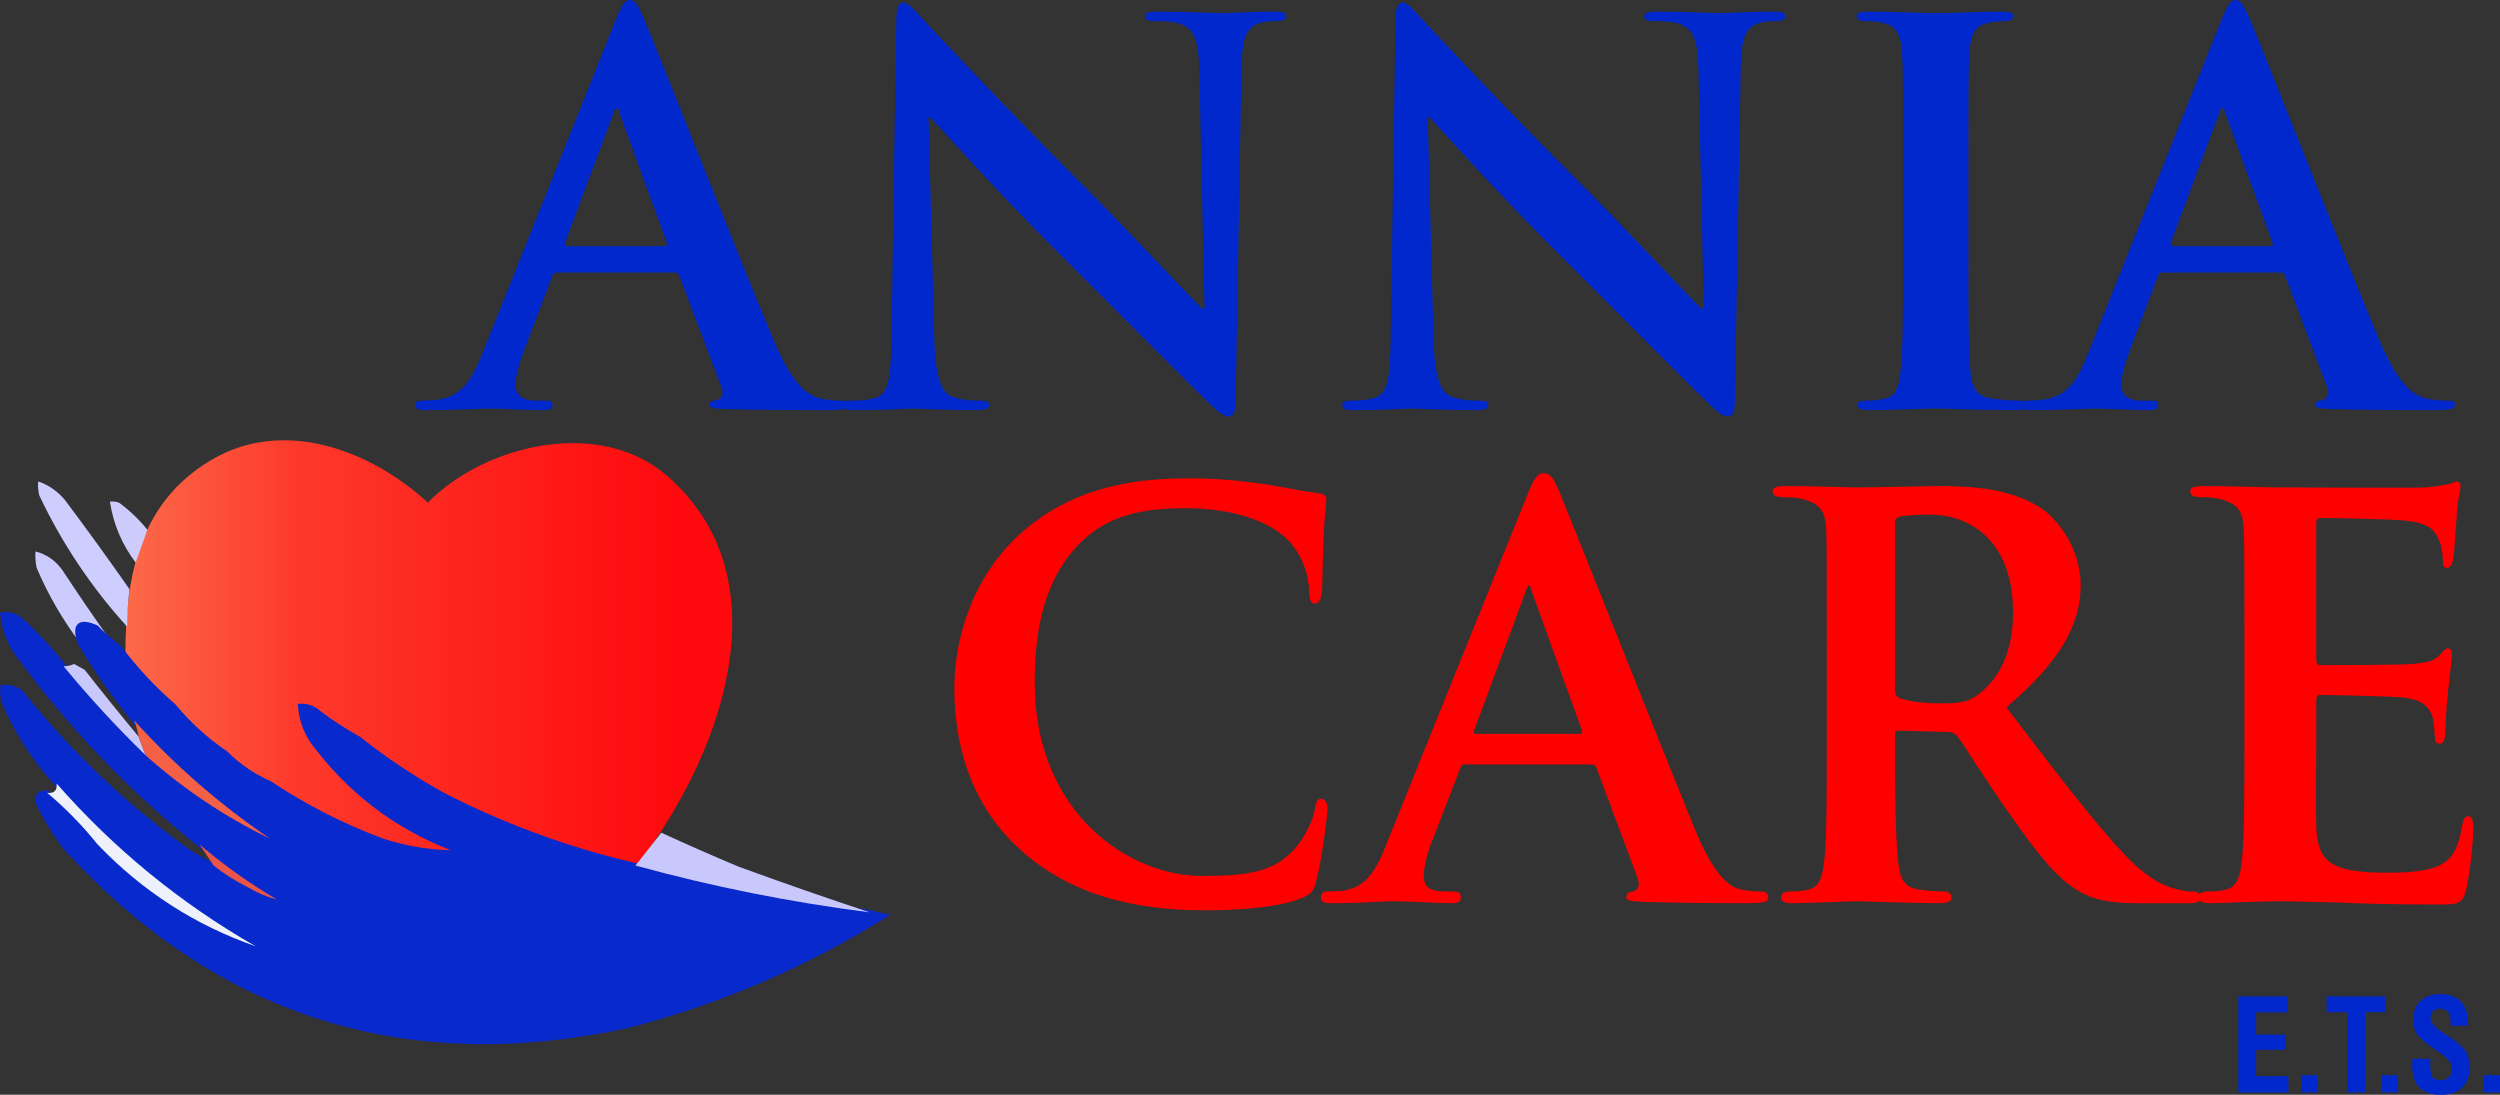
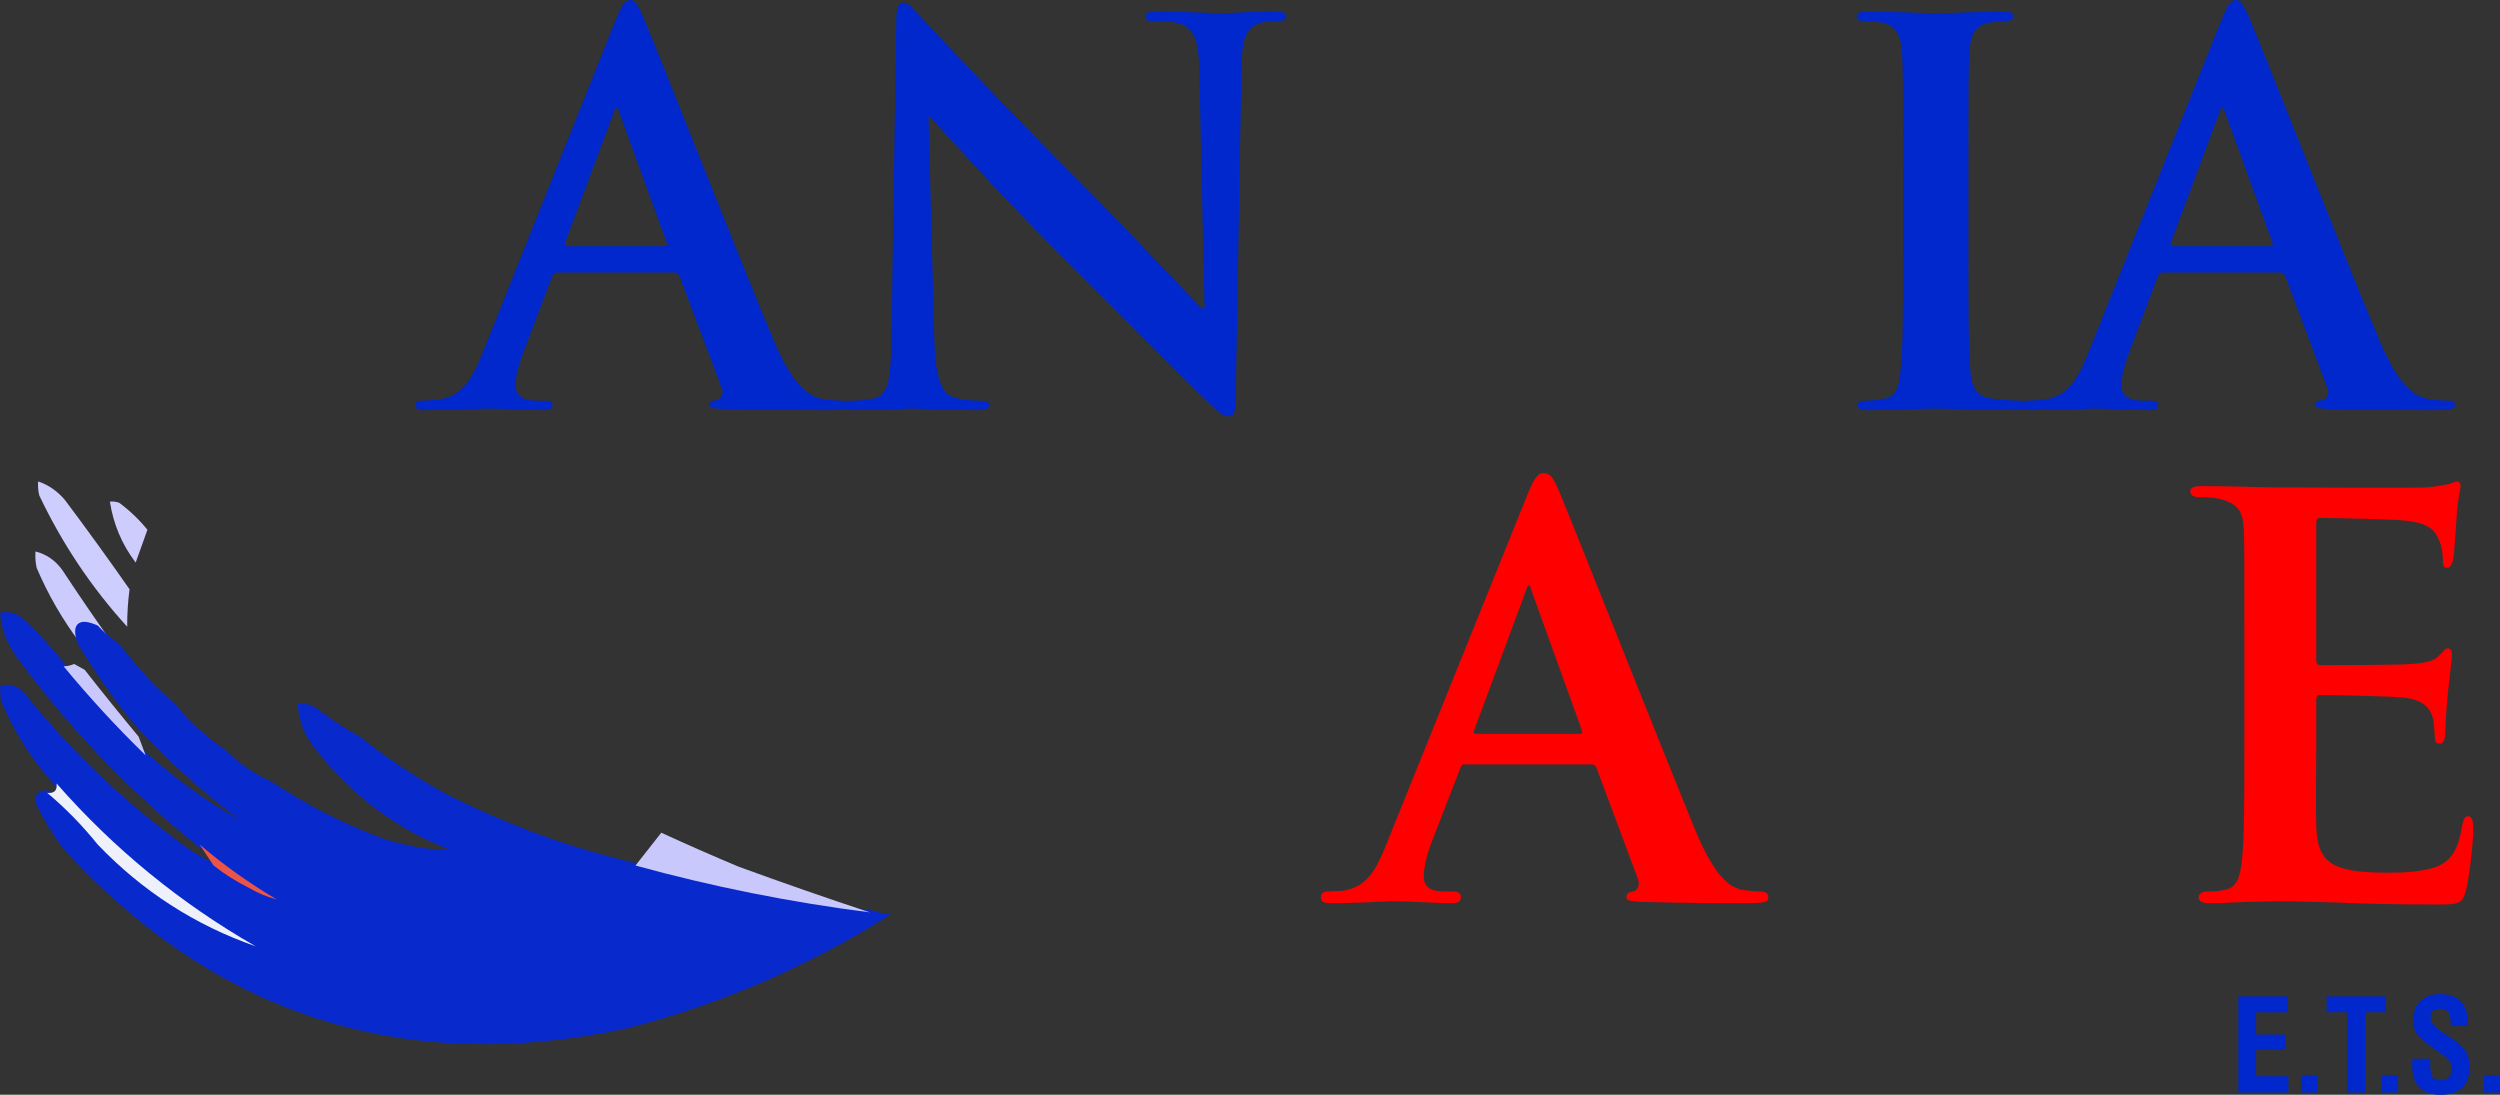
<svg xmlns="http://www.w3.org/2000/svg" xml:space="preserve" width="399.678mm" height="175.02mm" version="1.1" style="shape-rendering:geometricPrecision; text-rendering:geometricPrecision; image-rendering:optimizeQuality; fill-rule:evenodd; clip-rule:evenodd" viewBox="0 0 40868.15 17896.29">
  <rect x="0" y="0" width="40868.15" height="17896.29" fill="#333333" stroke="none" />
  <defs>
    <style type="text/css">
   
    .str0 {stroke:#0829CB;stroke-width:79;stroke-miterlimit:22.926}
    .fil1 {fill:#0028CC;fill-rule:nonzero}
    .fil6 {fill:#0829CB;fill-rule:nonzero}
    .fil7 {fill:#C8C8FC;fill-rule:nonzero}
    .fil9 {fill:#C8C8FD;fill-rule:nonzero}
    .fil5 {fill:#CBCBFE;fill-rule:nonzero}
    .fil3 {fill:#CDCDFE;fill-rule:nonzero}
    .fil4 {fill:#CECCFD;fill-rule:nonzero}
    .fil10 {fill:#EB5447;fill-rule:nonzero}
    .fil11 {fill:#EEF0FB;fill-rule:nonzero}
    .fil8 {fill:#F46046;fill-rule:nonzero}
    .fil0 {fill:red;fill-rule:nonzero}
    .fil2 {fill:url(#id0);fill-rule:nonzero}
   
  </style>
    <linearGradient id="id0" gradientUnits="userSpaceOnUse" x1="2045.76" y1="10848.33" x2="11135.7" y2="10848.33">
      <stop offset="0" style="stop-opacity:1; stop-color:#FC6A49" />
      <stop offset="0.302" style="stop-opacity:1; stop-color:#FD3A2B" />
      <stop offset="1" style="stop-opacity:1; stop-color:#FE090D" />
    </linearGradient>
  </defs>
  <g id="Layer_x0020_1">
    <g id="annia_care.svg">
      <g id="Layer_x0020_1_0">
-         <path class="fil0" d="M19701.19 14881.16c567.26,0 1234.06,-52.99 1582.39,-201.45 149.26,-63.62 189.16,-106 228.94,-265.08 89.61,-307.44 189.16,-1092.05 189.16,-1198.12 0,-74.24 -39.8,-159.08 -99.54,-159.08 -69.66,0 -89.61,42.47 -109.46,180.22 -29.87,169.6 -149.26,424.15 -298.62,604.37 -348.33,413.53 -776.26,477.15 -1552.52,477.15 -1174.31,0 -2726.93,-1017.91 -2726.93,-3159.73 0,-880.07 159.28,-1749.52 806.13,-2343.27 398.06,-360.45 885.82,-508.91 1652.17,-508.91 806.13,0 1393.34,222.7 1691.85,530.15 218.93,233.31 328.49,551.38 338.42,837.68 0,116.61 19.95,190.84 89.61,190.84 79.59,0 109.46,-95.47 119.39,-222.7 9.92,-180.22 9.92,-678.61 29.87,-975.54 19.95,-318.07 39.8,-424.15 39.8,-498.29 0,-53 -29.87,-95.47 -129.41,-105.98 -258.72,-31.86 -547.41,-95.47 -875.8,-148.47 -398.05,-53 -726.54,-95.47 -1273.85,-95.47 -1303.72,0 -2139.73,360.54 -2776.76,954.3 -836,795.22 -1025.05,1855.51 -1025.05,2470.4 0,869.44 228.94,1887.36 1094.73,2661.34 796.21,710.36 1811.34,975.53 3005.6,975.53l-0.09 0.1z" />
        <path id="_1" class="fil0" d="M26011.01 12495.52c39.8,0 69.66,10.61 89.51,63.61l676.72 1813.13c39.8,106 -19.94,190.83 -79.58,201.46 -89.52,10.61 -109.47,42.37 -109.47,95.37 0,63.61 99.54,63.61 258.82,74.23 736.46,21.24 1373.4,21.24 1681.93,21.24 328.49,0 378.21,-21.24 378.21,-95.46 0,-63.62 -39.8,-95.37 -119.39,-95.37 -99.63,0 -199.08,-10.62 -328.49,-31.86 -159.28,-42.47 -408.08,-157.28 -746.5,-970.17 -557.33,-1362.48 -2020.34,-5052.25 -2229.34,-5550.64 -89.51,-201.46 -129.31,-286.31 -258.72,-286.31 -89.51,0 -159.18,106.09 -258.72,360.54l-2289.09 5672.51c-179.13,455.91 -328.49,731.61 -726.55,795.22 -79.59,0 -179.13,10.61 -258.72,10.61 -69.66,0 -99.53,42.38 -99.53,95.37 0,74.24 49.82,95.47 159.28,95.47 457.8,0 925.52,-31.86 1015.13,-31.86 278.67,0 686.75,31.86 975.34,31.86 89.51,0 139.34,-21.24 139.34,-95.47 0,-53 -19.85,-95.37 -129.31,-95.37l-129.41 0c-268.65,0 -348.33,-95.46 -348.33,-254.45 0,-106.09 39.79,-328.69 129.31,-551.39l467.82 -1208.76c19.95,-52.99 29.88,-63.61 79.59,-63.61l2060.14 0 0 0.1zm-1881.01 -498.29c-29.88,0 -49.73,-21.24 -29.88,-63.61l845.94 -2279.57c10.02,-31.85 19.95,-84.85 49.82,-84.85 19.95,0 29.87,53 39.8,84.85l826.08 2290.18c9.93,31.76 0,53 -39.8,53l-1691.95 0z" />
-         <path id="_2" class="fil0" d="M29862.55 12145.6c0,827.07 0,1537.44 -39.8,1919.12 -29.88,265.07 -79.59,434.68 -258.82,477.14 -79.59,21.24 -179.13,31.86 -308.45,31.86 -109.46,0 -139.33,53 -139.33,95.37 0,63.61 59.74,95.46 169.2,95.46 348.33,0 905.67,-31.85 1074.88,-31.85 129.31,0 855.85,31.85 1363.47,31.85 109.46,0 179.13,-31.85 179.13,-95.46 0,-42.38 -39.8,-95.37 -109.46,-95.37 -109.46,0 -298.52,-10.62 -427.93,-31.86 -268.65,-42.47 -308.54,-212.07 -338.41,-477.14 -39.8,-381.69 -49.73,-1081.54 -49.73,-1919.12l0 -127.23c0,-53 29.87,-74.24 69.66,-74.24l786.29 21.24c59.74,0 109.46,10.62 159.28,63.62 109.46,137.85 477.74,742.12 826.08,1229.88 487.67,699.75 816.06,1123.91 1194.27,1325.36 228.94,127.23 467.82,180.22 955.39,180.22l836.01 0c109.46,0 169.2,-21.23 169.2,-95.46 0,-42.38 -39.8,-95.37 -109.46,-95.37 -69.66,0 -119.48,0 -209,-21.24 -139.33,-31.85 -447.77,-74.24 -935.54,-593.76 -527.46,-561.9 -1144.54,-1378.36 -1920.81,-2396.26 855.85,-731.61 1214.21,-1325.37 1214.21,-1993.35 0,-604.37 -368.28,-1060.29 -617.07,-1240.61 -467.72,-328.69 -1104.66,-381.68 -1661.99,-381.68 -268.74,0 -1064.95,21.23 -1363.47,21.23 -179.13,0 -736.46,-21.23 -1194.26,-21.23 -129.32,0 -199.08,21.23 -199.08,84.85 0,63.61 59.74,95.46 149.35,95.46 129.41,0 278.67,10.62 348.34,31.76 278.67,84.85 358.25,180.22 378.1,487.78 10.02,286.31 10.02,540.76 10.02,1908.49l0 1590.44 -0.28 0.1zm1114.67 -3573.17c0,-74.24 19.85,-106 79.59,-127.23 89.61,-21.24 298.62,-31.85 517.54,-31.85 517.54,0 1333.6,328.68 1333.6,1601.05 0,742.22 -298.52,1134.52 -567.27,1335.98 -149.35,116.61 -268.64,148.36 -617.07,148.36 -218.92,0 -477.74,-21.24 -666.8,-84.85 -59.75,-31.85 -79.59,-63.61 -79.59,-158.98l0 -2682.58 0 0.1z" />
        <path id="_3" class="fil0" d="M36689.82 12145.6c0,827.07 0,1537.44 -39.8,1919.12 -29.87,265.07 -79.59,434.68 -258.81,477.14 -79.59,21.24 -179.14,31.86 -308.45,31.86 -109.46,0 -139.34,53 -139.34,95.37 0,63.61 59.75,95.46 169.21,95.46 179.13,0 398.05,-10.61 607.05,-21.24 209,0 398.06,-10.61 497.59,-10.61 258.73,0 587.22,10.61 1015.24,21.24 427.93,21.24 955.39,31.85 1612.27,31.85 328.49,0 408.08,0 467.83,-233.31 49.72,-180.22 119.38,-795.22 119.38,-996.68 0,-95.47 -9.92,-212.08 -79.59,-212.08 -59.74,0 -79.59,42.48 -99.53,137.85 -59.75,371.06 -159.19,561.91 -378.21,668 -228.94,105.98 -597.13,116.61 -826.08,116.61 -895.65,0 -1164.39,-137.85 -1184.34,-752.74 -10.02,-265.07 0,-1028.53 0,-1335.98l0 -720.98c0,-53 9.92,-95.47 49.72,-95.47 218.93,0 1214.22,21.24 1373.5,42.48 328.49,31.86 437.95,169.61 487.66,349.83 19.95,116.61 19.95,233.32 29.88,328.69 0,42.37 19.94,74.23 79.59,74.23 79.59,0 89.51,-127.22 89.51,-201.45 0,-63.62 19.94,-424.16 39.8,-604.38 49.72,-455.91 69.66,-604.37 69.66,-657.37 0,-52.99 -29.87,-95.46 -69.66,-95.46 -39.8,0 -69.67,53 -139.34,116.61 -79.59,95.47 -209,116.61 -418,137.85 -199.08,21.24 -1333.6,21.24 -1532.69,21.24 -49.82,0 -59.74,-42.38 -59.74,-95.37l0 -2226.56c0,-53.1 19.85,-84.86 59.74,-84.86 179.14,0 1224.04,21.24 1373.4,42.38 437.86,42.48 507.61,169.6 577.29,328.68 49.72,106.09 59.74,265.07 59.74,328.69 0,74.23 9.93,116.61 69.67,116.61 69.66,0 89.61,-106.09 99.53,-148.47 19.95,-105.98 39.8,-498.29 49.83,-593.75 19.85,-413.54 69.66,-519.53 69.66,-583.15 0,-42.48 -10.02,-84.85 -59.75,-84.85 -39.8,0 -89.51,31.76 -139.34,42.37 -69.66,10.62 -208.99,42.48 -368.18,53 -169.2,10.62 -2109.95,0 -2388.62,0 -248.8,0 -806.14,-21.24 -1263.93,-21.24 -129.41,0 -199.08,21.24 -199.08,84.86 0,63.61 59.75,95.46 149.36,95.46 129.41,0 278.67,10.62 348.33,31.76 278.67,84.85 358.26,180.22 378.11,487.78 10.02,286.31 10.02,540.75 10.02,1908.49l0 1590.44 -0.09 0.08z" />
        <path class="fil1" d="M11022.18 4455.32c43.07,0 68.97,17.27 86.24,60.34l689.43 1826.93c43.07,103.41 -17.27,181.02 -77.51,198.18 -86.24,8.64 -120.68,25.81 -120.68,77.61 0,60.34 103.41,60.34 258.53,68.88 689.42,17.26 1318.51,17.26 1628.64,17.26 318.86,0 396.46,-17.26 396.46,-86.14 0,-60.34 -43.07,-68.98 -112.04,-68.98 -103.41,0 -232.72,-8.63 -361.93,-34.43 -181.02,-51.71 -430.9,-170.89 -758.4,-943.59 -551.48,-1305.61 -1930.34,-4821.61 -2137.15,-5295.58 -86.24,-198.19 -137.85,-275.8 -215.46,-275.8 -86.14,0 -137.85,94.78 -241.25,344.77l-2163.05 5411.89c-172.38,430.9 -336.02,723.87 -732.5,775.57 -68.97,8.64 -189.65,17.27 -267.16,17.27 -68.87,0 -103.41,17.27 -103.41,68.97 0,68.88 51.71,86.15 163.75,86.15 448.07,0 922.04,-25.8 1016.92,-25.8 267.16,0 637.72,25.8 913.41,25.8 94.78,0 146.48,-17.27 146.48,-86.15 0,-51.7 -25.8,-68.97 -129.31,-68.97l-129.31 0c-267.16,0 -344.66,-112.04 -344.66,-267.16 0,-103.41 43.07,-310.22 129.31,-525.68l465.34 -1232.37c17.27,-51.71 34.54,-68.98 77.61,-68.98l1921.69 0 0 0.01zm-1749.42 -430.9c-34.44,0 -43.07,-25.8 -34.44,-60.34l792.84 -2119.98c8.64,-34.44 25.81,-77.6 51.71,-77.6 25.8,0 34.44,43.07 43.07,77.6l775.57 2128.52c8.64,25.8 0,51.7 -43.07,51.7l-1585.67 0 0 0.1z" />
        <path id="_1_0" class="fil1" d="M15178.68 1913.18l25.81 0c155.11,163.74 1111.69,1240.91 2049.52,2171.68 896.24,887.61 1999.3,2016.47 2540.76,2533.62 94.78,94.78 198.18,189.55 292.95,189.55 77.61,0 112.05,-77.6 112.05,-267.16l94.77 -5437.69c8.64,-482.61 77.51,-663.53 318.86,-732.5 103.41,-25.81 172.38,-25.81 258.53,-25.81 103.41,0 155.11,-25.8 155.11,-77.6 0,-68.88 -86.14,-77.51 -198.18,-77.51 -422.27,0 -749.77,25.8 -844.55,25.8 -180.92,0 -594.65,-25.8 -1041.33,-25.8 -129.31,0 -223.98,8.63 -223.98,77.51 0,51.7 34.44,77.6 137.85,77.6 120.68,0 327.39,0 455.32,51.71 206.82,86.24 284.32,249.88 292.95,775.67l86.24 3869.3 -43.07 0c-146.48,-137.85 -1308.39,-1378.86 -1894.4,-1964.77 -1256.68,-1249.54 -2566.66,-2654.19 -2670.07,-2766.24 -147.87,-155.11 -225.48,-267.16 -320.26,-267.16 -86.14,0 -111.95,120.68 -111.95,292.95l-77.6 5101.58c-8.64,749.77 -43.07,999.65 -267.16,1068.62 -120.68,34.44 -275.8,43.07 -387.83,43.07 -86.24,0 -137.85,17.27 -137.85,68.98 0,77.51 77.51,86.14 189.55,86.14 448.17,0 853.18,-25.8 930.79,-25.8 165.14,0 509.89,25.8 1070.01,25.8 120.68,0 198.19,-17.27 198.19,-86.14 0,-51.71 -51.71,-68.98 -146.49,-68.98 -137.85,0 -301.59,-8.63 -448.17,-60.34 -172.38,-60.34 -284.32,-284.43 -301.59,-956.58l-94.77 -3619.41 -0.01 -0.09z" />
-         <path id="_2_1" class="fil1" d="M23339.55 1913.18l25.8 0c155.12,163.74 1111.7,1240.91 2049.52,2171.68 896.24,887.61 1999.31,2016.47 2540.76,2533.62 94.78,94.78 198.19,189.55 292.96,189.55 77.6,0 112.04,-77.6 112.04,-267.16l94.78 -5437.69c8.63,-482.61 77.51,-663.53 318.86,-732.5 103.41,-25.81 172.38,-25.81 258.52,-25.81 103.42,0 155.12,-25.8 155.12,-77.6 0,-68.88 -86.15,-77.51 -198.19,-77.51 -422.26,0 -749.77,25.8 -844.54,25.8 -180.92,0 -594.65,-25.8 -1041.33,-25.8 -129.31,0 -223.98,8.63 -223.98,77.51 0,51.7 34.43,77.6 137.85,77.6 120.67,0 327.39,0 455.31,51.71 206.82,86.24 284.32,249.88 292.96,775.67l86.24 3869.3 -43.07 0c-146.49,-137.85 -1308.39,-1378.86 -1894.41,-1964.77 -1256.68,-1249.54 -2566.66,-2654.19 -2670.07,-2766.24 -147.87,-155.11 -225.48,-267.16 -320.24,-267.16 -86.15,0 -111.95,120.68 -111.95,292.95l-77.61 5101.58c-8.63,749.77 -43.07,999.65 -267.16,1068.62 -120.67,34.44 -275.79,43.07 -387.83,43.07 -86.24,0 -137.85,17.27 -137.85,68.98 0,77.51 77.51,86.14 189.56,86.14 448.17,0 853.17,-25.8 930.77,-25.8 165.14,0 509.9,25.8 1070.02,25.8 120.67,0 198.18,-17.27 198.18,-86.14 0,-51.71 -51.7,-68.98 -146.48,-68.98 -137.85,0 -301.59,-8.63 -448.17,-60.34 -172.38,-60.34 -284.32,-284.43 -301.59,-956.58l-94.78 -3619.41 0 -0.09z" />
        <path id="_3_2" class="fil1" d="M31109.81 4205.44c0,835.9 0,1516.69 -43.08,1878.63 -25.8,249.88 -77.6,396.37 -249.88,430.9 -77.6,17.27 -181.02,34.44 -310.22,34.44 -103.41,0 -137.85,25.8 -137.85,68.97 0,60.34 60.34,86.15 172.38,86.15 344.66,0 887.61,-25.81 1085.8,-25.81 232.72,0 775.57,25.81 1344.32,25.81 94.78,0 163.75,-25.81 163.75,-86.15 0,-43.07 -43.07,-68.97 -137.85,-68.97 -129.31,0 -318.86,-17.27 -439.44,-34.44 -258.53,-34.54 -318.86,-189.65 -344.77,-422.27 -34.44,-370.56 -34.44,-1051.35 -34.44,-1887.26l0 -1516.7c0,-1309.88 0,-1551.23 17.27,-1826.92 17.27,-301.59 86.15,-448.07 318.86,-491.24 103.41,-17.27 172.38,-25.81 258.53,-25.81 86.24,0 137.85,-17.26 137.85,-86.24 0,-51.7 -68.88,-68.87 -180.93,-68.87 -327.49,0 -835.9,25.8 -1051.35,25.8 -249.9,0 -792.84,-25.8 -1120.33,-25.8 -137.85,0 -206.82,17.27 -206.82,68.87 0,68.98 51.7,86.24 137.85,86.24 103.41,0 215.45,8.64 310.22,34.44 189.55,43.07 275.8,189.65 292.96,482.61 17.27,275.79 17.27,517.04 17.27,1826.92l0 1516.7 -0.1 0z" />
        <path id="_4" class="fil1" d="M37271.37 4455.32c43.07,0 68.98,17.27 86.24,60.34l689.43 1826.93c43.07,103.41 -17.27,181.02 -77.51,198.18 -86.24,8.64 -120.68,25.81 -120.68,77.61 0,60.34 103.42,60.34 258.53,68.88 689.43,17.26 1318.51,17.26 1628.64,17.26 318.86,0 396.47,-17.26 396.47,-86.14 0,-60.34 -43.08,-68.98 -112.05,-68.98 -103.41,0 -232.72,-8.63 -361.93,-34.43 -181.01,-51.71 -430.9,-170.89 -758.4,-943.59 -551.48,-1305.61 -1930.34,-4821.61 -2137.15,-5295.58 -86.24,-198.19 -137.85,-275.8 -215.45,-275.8 -86.15,0 -137.85,94.78 -241.25,344.77l-2163.05 5411.89c-172.39,430.9 -336.03,723.87 -732.5,775.57 -68.98,8.64 -189.65,17.27 -267.16,17.27 -68.88,0 -103.42,17.27 -103.42,68.97 0,68.88 51.71,86.15 163.75,86.15 448.07,0 922.05,-25.8 1016.92,-25.8 267.16,0 637.72,25.8 913.41,25.8 94.78,0 146.49,-17.27 146.49,-86.15 0,-51.7 -25.81,-68.97 -129.31,-68.97l-129.31 0c-267.17,0 -344.67,-112.04 -344.67,-267.16 0,-103.41 43.08,-310.22 129.32,-525.68l465.33 -1232.37c17.27,-51.71 34.54,-68.98 77.61,-68.98l1921.69 0 0 0.01zm-1749.42 -430.9c-34.43,0 -43.07,-25.8 -34.43,-60.34l792.84 -2119.98c8.63,-34.44 25.8,-77.6 51.7,-77.6 25.81,0 34.44,43.07 43.07,77.6l775.58 2128.52c8.63,25.8 0,51.7 -43.08,51.7l-1585.66 0 -0.01 0.1z" />
        <polygon class="fil1" points="36590.98,17858.69 36590.98,16288.4 37397.31,16288.4 37397.31,16549.4 36881.25,16549.4 36881.25,16912.73 37361.48,16912.73 37361.48,17161.22 36881.25,17161.22 36881.25,17593.51 37409.51,17593.51 37409.51,17858.69 " />
        <polygon id="_1_3" class="fil1" points="37620.69,17858.69 37620.69,17576.75 37883.88,17576.75 37883.88,17858.69 " />
        <polygon id="_2_4" class="fil1" points="38370.37,17858.69 38370.37,16547.32 38034.23,16547.32 38034.23,16288.4 38998.96,16288.4 38998.96,16547.32 38662.73,16547.32 38662.73,17858.69 " />
        <polygon id="_3_5" class="fil1" points="38939.02,17858.69 38939.02,17576.75 39202.19,17576.75 39202.19,17858.69 " />
        <path id="_4_6" class="fil1" d="M39435.72 17307.4l292.66 0 0 100.93c0,96.36 12.21,162.45 36.22,197.29 24.02,35.13 65.8,52.6 124.95,52.6 61.92,0 108.96,-15.68 141.31,-47.04 32.35,-31.36 48.33,-77.61 48.33,-138.54 0,-47.05 -11.11,-87.33 -33.74,-121.08 -22.23,-33.44 -70.96,-76.9 -145.78,-129.81l-149.66 -106.18c-129.51,-89.82 -211.58,-163.95 -246.82,-222.4 -35.12,-58.46 -52.6,-131.9 -52.6,-220.32 0,-131.89 39.01,-235.29 117.3,-310.02 78.31,-74.84 186.18,-112.05 323.33,-112.05 145.78,0 257.23,39.69 334.73,119.39 77.61,79.39 116.21,193.51 116.21,342.47 0,14.99 0,26.5 -0.3,34.44 -0.39,8.34 -1.08,15.29 -1.69,21.64l-277.67 0 0 -41.78c0,-85.25 -14,-146.18 -41.78,-183 -27.89,-36.52 -73.74,-54.98 -137.46,-54.98 -47.04,0 -83.46,13.9 -110.25,41.38 -26.8,27.5 -40.39,65.8 -40.39,114.83 0,66.09 60.24,139.23 180.22,219.62l3.17 1.69 161.17 109.27c114.82,76.21 192.52,147.87 233.22,215.74 40.69,67.49 61.23,153.43 61.23,258.23 0,142.7 -40.69,252.96 -122.56,330.27 -81.47,77.61 -197.99,116.31 -349.43,116.31 -157.69,0 -274.91,-40.79 -352.21,-122.16 -76.91,-81.47 -115.51,-206.03 -115.51,-373.15 0,-17.36 1.38,-46.64 3.87,-87.32l0 -6.26 -0.09 0z" />
        <polygon id="_5" class="fil1" points="40604.97,17858.69 40604.97,17576.75 40868.15,17576.75 40868.15,17858.69 " />
        <g id="_1769350400">
-           <path class="fil2" d="M2854.85 11548.17c-295.04,-256.74 -563.29,-537.79 -804.64,-842.95 0,-1266.21 216.73,-2484.7 1406.44,-3187.52 1177.79,-695.77 2595.54,-163.75 3536.24,696.97 959.26,-961.45 2818.25,-1391.45 3920.41,-429.12 1966.86,1717.47 828.07,4655.58 -510.29,6368.09 -1095.72,-254.56 -2143.01,-637.72 -3141.87,-1149.51 -487.57,-269.04 -947.35,-575.5 -1379.35,-919.56 -226.77,-124.35 -443.81,-264.88 -651.32,-421.49 -85.05,-80.68 -187.16,-118.99 -306.55,-114.92 21.64,260.42 117.4,490.25 287.3,689.63 626.61,804.74 1424.8,1373.1 2394.79,1705.05 -457.41,14.99 -904.38,-48.93 -1341.04,-191.53 -653.7,-243.84 -1266.71,-556.64 -1839.14,-938.72 -274.39,-121.48 -517.04,-287.5 -728.03,-498.09 -316.38,-214.07 -597.33,-469.5 -842.95,-766.24l-0.01 -0.09z" />
          <g>
            <path class="fil3" d="M2117.6 9632.72c-26.6,203.25 -39.4,407.58 -38.31,613.01 -582.54,-640.01 -1061.47,-1355.24 -1436.8,-2145.69 -18.96,-75.63 -25.41,-152.23 -19.15,-229.95 170.99,57.66 317.86,159.88 440.63,306.55 360.54,481.32 711.75,966.71 1053.64,1455.96l0 0.1z" />
          </g>
          <g>
            <path class="fil4" d="M2409.66 8660.36c-64.21,179.33 -128.12,358.16 -191.63,536.4 -224.19,-295.35 -364.71,-627.4 -421.49,-996.28 52.6,-6.05 103.71,0.4 153.33,19.15 173.47,128.91 326.8,275.79 459.78,440.63l0.01 0.1z" />
          </g>
          <g>
            <path class="fil5" d="M1805.99 10470.5c-81.68,-62.32 -158.3,-132.58 -229.95,-210.78 -279.16,-123.16 -368.58,-40.2 -268.25,249.09 -284.92,-377.8 -521.11,-786.48 -708.77,-1226.12 -19.05,-88.52 -25.41,-177.94 -19.15,-268.15 181.31,46.35 328.19,148.56 440.63,306.56 256.34,389.72 518.13,772.89 785.49,1149.5l0 -0.1z" />
          </g>
          <g>
            <path class="fil6 str0" d="M1039.64 10891.98c419.89,509.31 866.87,994.59 1341.03,1455.96 617.08,550.59 1294.01,1004.02 2030.77,1360.2 -817.15,-555.16 -1557.88,-1200.12 -2222.3,-1934.9 -322.54,-402.82 -616.29,-824.3 -881.25,-1264.44 -100.33,-289.19 -10.92,-372.25 268.25,-249.09 71.65,78.2 148.27,148.36 229.94,210.78 90.41,64.91 167.02,141.52 229.84,229.84 241.36,305.26 509.5,586.21 804.65,842.95 245.62,296.74 526.57,552.28 842.95,766.24 210.89,210.69 453.53,376.62 728.03,498.09 572.42,382.08 1185.44,694.98 1839.14,938.72 436.66,142.7 883.64,206.52 1341.03,191.53 -969.88,-331.95 -1768.07,-900.31 -2394.68,-1705.05 -169.89,-199.38 -265.76,-429.32 -287.39,-689.62 119.38,-4.07 221.5,34.23 306.55,114.92 207.51,156.6 424.64,297.13 651.42,421.48 431.99,344.07 891.78,650.62 1379.35,919.57 998.75,511.78 2046.15,894.95 3141.85,1149.5 1254.31,345.45 2531.54,600.9 3831.59,766.24 73.35,26.29 149.95,45.35 229.95,57.46 -1310.28,815.86 -2715.23,1416.17 -4214.76,1800.82 -3631.32,773.39 -6690.22,-203.74 -9176.59,-2931.07 -159.68,-217.14 -300.2,-446.99 -421.49,-689.72 -47.43,-131.29 -2.68,-195.11 134.18,-191.54 299.31,251.08 573.91,532.03 823.8,842.95 730.62,764.15 1592.72,1319.7 2586.32,1666.75 -1233.66,-706.29 -2319.25,-1594.01 -3256.78,-2662.92 -363.92,-395.07 -651.23,-842.15 -862.11,-1341.03 -18.96,-75.52 -25.4,-152.24 -19.15,-229.95 117.41,-13.6 219.53,18.26 306.45,95.77 770.71,962.33 1651.96,1805.29 2643.78,2528.85 155.61,116.02 321.74,211.88 498.08,287.4 176.16,139.53 367.69,260.81 574.7,364.01 148.77,87.53 301.99,151.34 459.79,191.54 -448.87,-263.98 -870.34,-564.09 -1264.44,-900.41 -1128.27,-904.68 -2118.09,-1939.27 -2969.48,-3103.56 -139.93,-196.1 -222.89,-413.24 -249.1,-651.32 117.41,-13.69 219.53,18.26 306.46,95.77 252.86,233.71 482.7,482.81 689.71,747.18l-0.09 0.09z" />
          </g>
          <g>
            <path class="fil7" d="M2265.76 12041.48c38.3,102.03 76.61,204.15 114.92,306.56 -474.18,-461.37 -921.15,-946.66 -1341.04,-1455.96 59.75,-0.7 117.2,-13.5 172.39,-38.3 57.06,31.36 114.52,63.21 172.38,95.76 289.89,370.17 583.63,734.18 881.25,1091.95l0.1 0z" />
          </g>
          <g>
-             <path class="fil8" d="M2189.15 11773.24c664.42,734.88 1405.25,1379.74 2222.3,1934.9 -736.66,-356.18 -1413.68,-809.61 -2030.77,-1360.2 -38.3,-102.42 -76.71,-204.54 -114.92,-306.55 -14.49,-92.79 -39.99,-182.21 -76.61,-268.25l0 0.1z" />
-           </g>
+             </g>
          <g>
            <path class="fil9" d="M10810.1 13612.37c413.14,190.45 834.62,375.63 1264.43,555.55 715.63,261.5 1430.86,510.5 2145.69,747.19 -1299.96,-165.43 -2577.19,-420.88 -3831.59,-766.24 140.92,-180.32 281.35,-359.15 421.49,-536.4l-0.01 -0.1z" />
          </g>
          <g>
            <path class="fil10" d="M3261.94 13804c394.09,336.33 815.57,636.43 1264.44,900.42 -157.8,-40.2 -311.12,-104.1 -459.79,-191.54 -207.01,-103.11 -398.55,-224.49 -574.7,-364.01 -77.7,-115.62 -154.32,-230.64 -229.94,-344.87l-0.01 0z" />
          </g>
          <g>
            <path class="fil11" d="M924.72 12807.72c937.53,1069.02 2023.22,1956.63 3256.79,2662.93 -993.6,-347.05 -1855.7,-902.6 -2586.32,-1666.76 -249.88,-310.92 -524.39,-591.87 -823.8,-842.95 114.92,12.8 166.03,-38.3 153.23,-153.33l0.1 0.1z" />
          </g>
        </g>
      </g>
    </g>
  </g>
</svg>